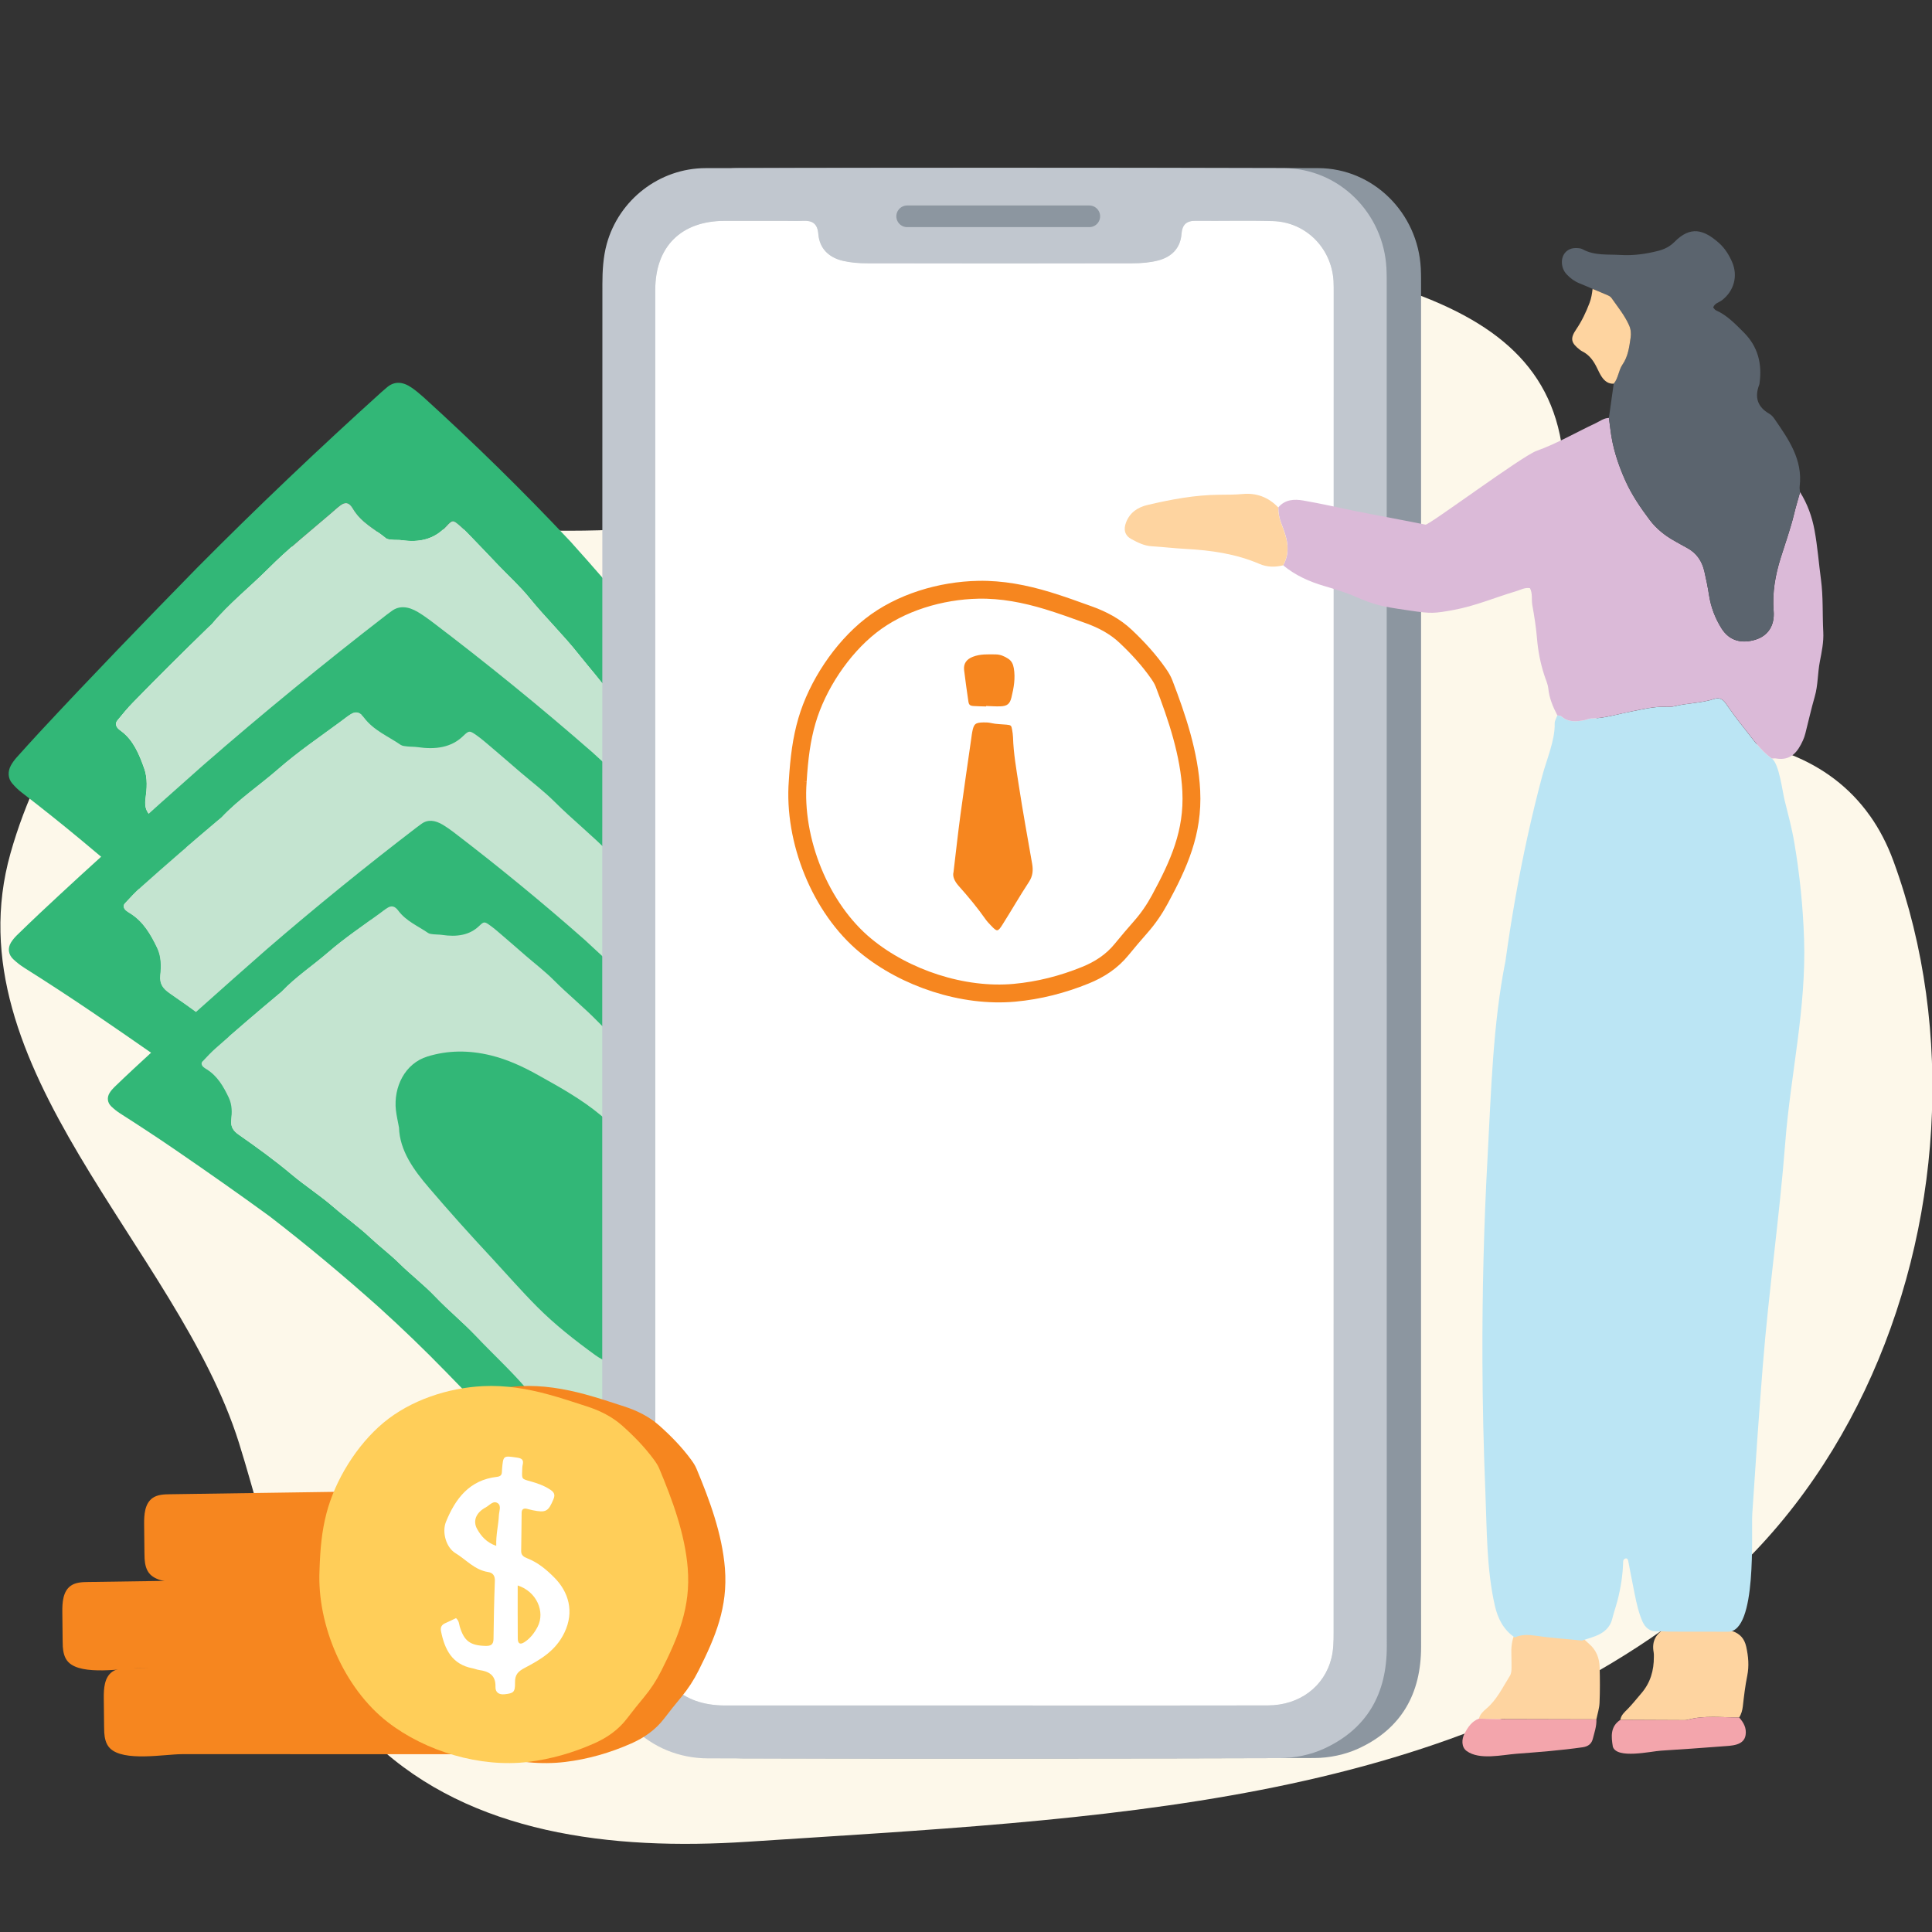
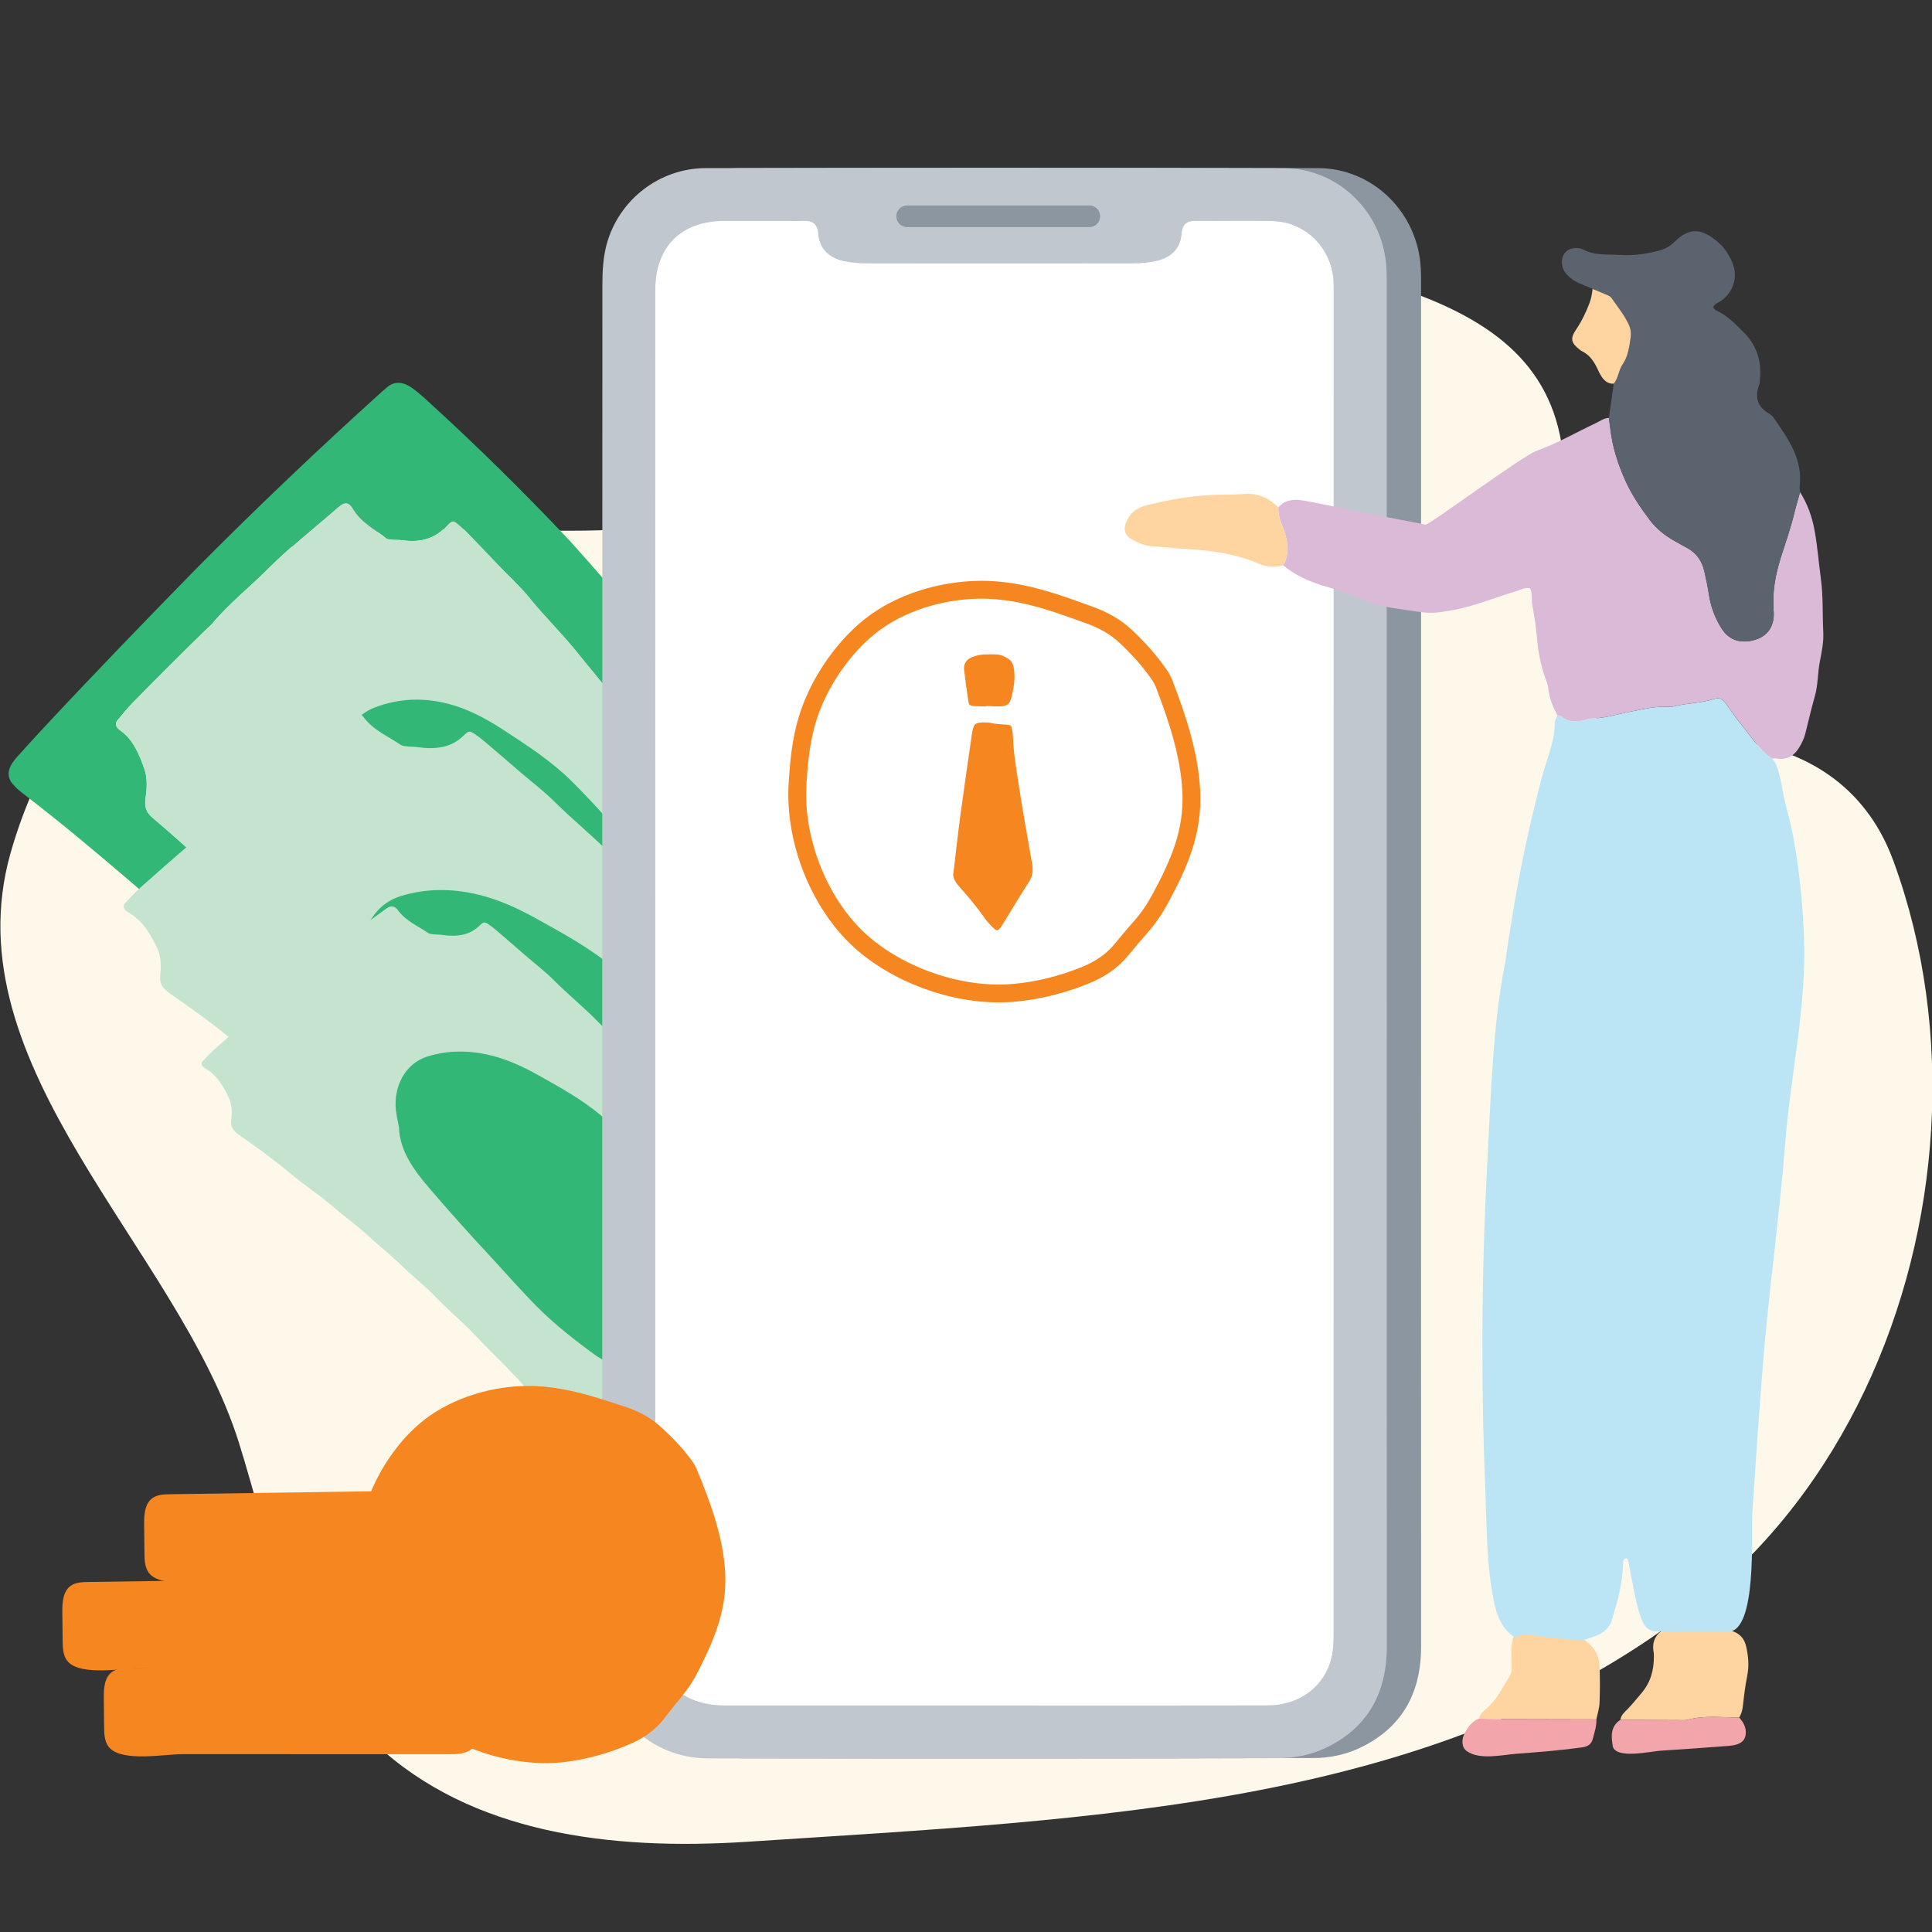
<svg xmlns="http://www.w3.org/2000/svg" id="Layer_1" data-name="Layer 1" viewBox="0 0 500 500">
  <rect x="0" y="0" width="500" height="500" fill="#333333" stroke="none" />
  <defs>
    <style>
      .cls-1 {
        fill: #f3a5ac;
      }

      .cls-2 {
        fill: #f6861f;
      }

      .cls-3, .cls-4 {
        fill: #fff;
      }

      .cls-5 {
        fill: #ffce59;
      }

      .cls-6 {
        fill: #fdf8ea;
      }

      .cls-7 {
        fill: #fed4a0;
      }

      .cls-8 {
        fill: #8c96a0;
      }

      .cls-9 {
        fill: #c1c7cf;
      }

      .cls-10 {
        fill: #bbe5f4;
      }

      .cls-11 {
        fill: #c4e4d0;
      }

      .cls-12 {
        fill: #dbbad8;
      }

      .cls-13 {
        fill: #5b646e;
      }

      .cls-14 {
        fill: #32b777;
      }

      .cls-15 {
        stroke: #8c96a0;
        stroke-linecap: round;
        stroke-linejoin: round;
        stroke-width: 5.6px;
      }

      .cls-15, .cls-16 {
        fill: none;
      }

      .cls-16 {
        stroke: #f6861f;
        stroke-miterlimit: 10;
        stroke-width: 4.62px;
      }

      .cls-4 {
        opacity: .25;
      }
    </style>
  </defs>
  <path class="cls-6" d="m483.94,211.13c-10.55-14.9-28.09-20.51-47.78-20.35-11.55.09-22.93-1.8-30.35-11.57-15.2-20-.31-43.45-1.04-58.1-1.22-24.36-16.08-37.23-40.56-45.85-23.48-8.27-40.91-4.29-63.78,1.63-38.44,9.94-66.95,33.84-101.71,50.82-19.5,9.52-38.09,9.83-59.27,9.6-31.48-.34-61.63-2.89-88.81,15.69-23.26,15.9-40.31,40.84-47.93,67.85-15.61,55.35,43.33,102.12,59.12,152.52,8.55,27.31,13.45,57.33,35.27,77.85,24.78,23.31,60.91,27.75,96.42,25.42,91.82-6.03,179.82-9.01,246.32-62,36.83-29.35,57.19-75.96,59.94-122.38,1.39-23.46-1.65-47.29-9.75-69.39-1.62-4.43-3.67-8.33-6.08-11.74Z" />
  <g>
    <path class="cls-14" d="m160.23,399.96c-.76-1.49-1.53-2.98-2.22-4.51-2.65-5.89-5.3-11.76-8.17-17.48-6.47-12.87-13.45-25.38-20.87-37.51-4.71-7.78-9.65-15.43-14.77-22.82-5.74-8.39-11.79-16.57-18.03-24.44-6-7.68-12.24-15.17-18.66-22.34-9.87-10.87-19.94-21.23-30.44-31.12-8.51-7.56-17.1-14.87-25.76-22.09-5.18-4.31-10.43-8.5-15.73-12.58-.88-.67-1.7-1.48-2.44-2.35-1.09-1.28-1.19-3.08-.29-4.68.41-.73.91-1.4,1.45-2.01,1.89-2.13,3.82-4.22,5.75-6.33,13.42-14.45,27.18-28.67,41.15-42.95,15.38-15.49,31.2-30.54,47.56-45.31.43-.38.87-.74,1.3-1.12,1.97-1.74,4.18-1.59,6.51.03,1.05.73,2.05,1.57,3.02,2.43,13.07,11.87,25.72,24.26,38.03,37.35,12.52,13.9,24.5,28.33,36.05,43.47,11.77,16.13,22.87,32.78,33.52,50.03,10.67,17.97,20.69,36.3,30.05,55.3,8.41,18.02,16.04,36.31,22.78,55.3,1.1,3.23,2.18,6.49,3.03,9.81.97,3.78.06,6.69-2.51,8.38-1.52,1-3.13,1.86-4.79,2.46-9.47,3.44-18.89,6.88-28.28,10.25-10.86,3.86-21.66,7.72-32.37,11.67-10.97,4.23-21.84,8.54-32.64,12.89-2.05.83-4.13,1.59-6.2,2.33-1.11.4-2.24.59-3.49.13-1.07-.23-1.93-1.03-2.52-2.19Zm4.75-30.28c2.27-1.23,4.71-1.34,7.15-1.38,2.05-.03,3.62,1.5,5.27,2.6,1.57,1.04,2.9,2.59,3.77,4.56.3.68.65,1.34,1.02,1.97.79,1.31,1.36,1.59,2.66,1.02,5.8-2.54,11.62-5.11,17.46-7.66,1.34-.59,2.64-1.29,3.99-1.87,8.95-3.86,17.97-7.66,27.04-11.43.62-.26,1.22-.6,1.78-1,.62-.43,1.02-1.16.66-2.07-1.06-2.74-1.19-5.63-1.48-8.49-.74-7.29,1.2-12.81,5.94-16.61.55-.44,1.13-.84,1.67-1.3,1.2-1.04,1.28-1.46.47-3.42-4-9.68-8.27-19.22-12.67-28.64-3.16-6.81-6.24-13.66-9.59-20.35-3.12-6.23-6.41-12.33-9.77-18.37-2.38-4.27-4.83-8.49-7.33-12.67-3.01-5.04-5.85-10.2-9.11-15.04-3.99-5.92-7.8-12.01-11.85-17.88-3.58-5.18-7.27-10.25-11-15.26-3.44-4.61-6.94-9.16-10.49-13.65-2.23-2.82-4.47-5.63-6.73-8.41-1.34-1.64-2.7-3.25-4.02-4.91-4.05-5.12-8.66-9.57-12.77-14.63-2.45-3.02-5.3-5.61-7.97-8.38-2.33-2.43-4.63-4.89-6.98-7.3-1.01-1.03-2-2.09-3.07-3.02-1.82-1.56-1.94-1.63-3.54.13-3.16,3.45-7.08,4.22-11.5,3.59-.84-.12-1.68-.03-2.52-.12-.55-.06-1.21-.07-1.63-.42-2.93-2.4-6.38-3.97-8.53-7.62-.97-1.65-1.96-1.8-3.24-.85-.9.67-1.72,1.44-2.58,2.18-5.4,4.65-10.96,9.07-15.99,14.12-4.84,4.86-10.17,9.03-14.6,14.33-.27.32-.6.57-.9.86-6.62,6.43-13.17,12.93-19.6,19.53-1.43,1.46-2.75,3.07-4.06,4.68-.49.61-.39,1.37.12,1.95.26.3.59.53.91.77,3.1,2.3,4.65,5.96,5.97,9.73.87,2.49.67,5.2.31,7.77-.34,2.42.41,3.73,1.96,5.04,5.04,4.26,10.02,8.64,14.69,13.45,3.78,3.9,7.99,7.14,11.7,11.1,3.36,3.59,7.05,6.74,10.27,10.48,2.63,3.05,5.55,5.72,8.11,8.84,3.25,3.97,6.95,7.41,10.07,11.5,3.56,4.67,7.65,8.7,11.17,13.39,4.6,6.13,9.66,11.79,14.02,18.17,3.13,4.58,6.73,8.72,9.53,13.55,3.25,5.6,7.33,10.42,10.32,16.26,2.32,4.53,5.41,8.54,7.65,13.14,2.76,5.66,6.37,10.64,8.98,16.42,1.77,3.91,4.16,7.45,6.23,11.19.27.49.61.97,1.44,1.01.26-.12.73-.33,1.18-.57Z" />
    <path class="cls-11" d="m30.36,186.49c1.31-1.61,2.63-3.21,4.06-4.68,6.42-6.59,12.97-13.09,19.6-19.53.3-.29.63-.54.9-.86,4.43-5.3,9.76-9.47,14.6-14.33,5.03-5.05,10.58-9.47,15.99-14.12.85-.73,1.68-1.51,2.58-2.18,1.28-.95,2.27-.8,3.24.85,2.15,3.65,5.6,5.22,8.53,7.62.42.35,1.08.36,1.63.42.84.09,1.68,0,2.52.12,4.43.62,8.35-.15,11.5-3.59,1.61-1.75,1.72-1.69,3.54-.13,1.07.92,2.06,1.99,3.07,3.02,2.35,2.4,4.65,4.87,6.98,7.3,2.67,2.78,5.52,5.37,7.97,8.38,4.11,5.06,8.73,9.51,12.77,14.63,1.31,1.66,2.68,3.27,4.02,4.91,2.26,2.78,4.5,5.59,6.73,8.41,3.55,4.49,7.05,9.04,10.49,13.65,3.74,5.01,7.43,10.08,11,15.26,4.05,5.86,7.86,11.96,11.85,17.88,3.26,4.83,6.1,10,9.11,15.04,2.49,4.18,4.95,8.39,7.33,12.66,3.36,6.04,6.66,12.15,9.77,18.37,3.35,6.68,6.43,13.54,9.59,20.35,4.4,9.42,8.67,18.97,12.67,28.64.81,1.95.73,2.38-.47,3.42-.54.47-1.12.86-1.67,1.3-4.74,3.8-6.69,9.32-5.94,16.61.29,2.87.42,5.75,1.48,8.5.35.92-.05,1.65-.66,2.07-.57.39-1.16.74-1.78,1-9.07,3.77-18.09,7.58-27.04,11.43-1.34.58-2.65,1.28-3.99,1.87-5.84,2.56-11.66,5.13-17.46,7.66-1.3.57-1.88.28-2.66-1.02-.38-.63-.72-1.29-1.02-1.97-.87-1.98-2.2-3.52-3.77-4.56-1.66-1.1-3.23-2.63-5.27-2.6-2.44.04-4.88.15-7.15,1.38-.46.25-.93.45-1.18.57-.83-.04-1.17-.51-1.44-1-2.08-3.74-4.46-7.28-6.23-11.19-2.61-5.78-6.22-10.75-8.98-16.42-2.24-4.6-5.33-8.61-7.65-13.14-2.99-5.84-7.07-10.66-10.32-16.26-2.8-4.84-6.4-8.98-9.53-13.55-4.36-6.38-9.42-12.04-14.02-18.17-3.52-4.69-7.61-8.72-11.17-13.39-3.12-4.09-6.82-7.53-10.07-11.5-2.55-3.12-5.47-5.78-8.11-8.84-3.22-3.74-6.91-6.89-10.27-10.48-3.7-3.96-7.92-7.2-11.7-11.1-4.66-4.81-9.65-9.2-14.69-13.45-1.55-1.31-2.3-2.62-1.96-5.04.36-2.57.56-5.29-.31-7.77-1.32-3.76-2.87-7.43-5.97-9.73-.31-.23-.64-.47-.91-.77-.51-.58-.62-1.34-.12-1.95Z" />
    <path class="cls-14" d="m86.48,202.27c-.28-8.2,3.65-16.59,10.59-19.21,6.19-2.34,12.55-2.61,19.16-.86,4.88,1.3,9.44,3.69,13.88,6.59,6.36,4.15,12.85,8.3,18.42,13.97,6.06,6.16,12.19,12.46,16.47,20.68,1.17,2.24,2.73,4.21,4.06,6.36,2.47,4.01,4.52,8.28,5.9,12.93.89,3,1.85,5.99,2.88,8.93,2.06,5.91,3.65,11.95,5.05,18.04.64,2.8.67,5.54.11,8.11-.74,3.43-1.48,6.87-2.69,10.12-1.09,2.94-2.82,4.94-5.1,6.18-3.08,1.67-6.35,2.38-9.89,2.05-5.84-.54-11.38-2.19-16.75-4.78-2.45-1.18-4.98-2.16-7.15-4.06-5.91-5.19-11.58-10.56-16.63-16.85-4.42-5.5-8.46-11.32-12.67-17-5.95-7.95-11.77-16.04-17.37-24.3-4.15-6.11-7.96-12.76-7.7-20.88-.21-2.26-.5-4.14-.57-6.01Z" />
-     <path class="cls-14" d="m164.28,340.24c-.17,3,.41,5.77,2.09,8.04,1.46,1.96,3.38,3.34,5.41,4.34,2.59,1.27,6.63-.39,8.64-3.37,1.86-2.76,1.84-6.07.09-9.54-2.11-4.18-5.52-5.78-9.18-6.4-3.18-.54-6.82,3.16-7.05,6.93Z" />
    <path class="cls-14" d="m201.97,321.56c-1.39,5.13,3.24,12.36,6.93,12.93,3.62.55,8.22-2.87,8.66-7.15.11-1.11-.12-2.32-.29-3.48-.57-3.84-2.36-6.98-4.77-9.42-2.73-2.76-5.39-2.7-7.56.19-1.49,1.98-2.97,4.04-2.98,6.93Z" />
  </g>
  <g>
-     <path class="cls-14" d="m185.13,429.44c-.91-1.36-1.82-2.71-2.66-4.11-3.2-5.37-6.41-10.73-9.83-15.94-7.71-11.74-15.95-23.13-24.61-34.18-5.52-7.09-11.27-14.07-17.2-20.82-6.67-7.66-13.65-15.14-20.82-22.34-6.91-7.04-14.09-13.9-21.43-20.49-11.31-10-22.84-19.56-34.84-28.73-9.72-7.02-19.53-13.83-29.44-20.58-5.94-4.03-11.96-7.97-18.04-11.8-1.01-.64-1.96-1.39-2.83-2.21-1.28-1.19-1.49-2.85-.59-4.32.41-.66.93-1.28,1.48-1.83,1.96-1.93,3.97-3.82,5.96-5.72,13.84-12.97,27.95-25.62,42.15-38.2,15.5-13.51,31.36-26.49,47.63-39.07.42-.32.87-.63,1.29-.95,1.95-1.47,4.28-1.26,6.82.26,1.14.68,2.24,1.46,3.32,2.26,14.4,10.92,28.35,22.25,41.95,34.15,13.84,12.58,27.11,25.59,39.97,39.18,13.13,14.43,25.59,29.29,37.62,44.65,12.09,15.97,23.54,32.24,34.37,49.08,9.8,15.97,18.84,32.18,27.07,49.02,1.35,2.87,2.69,5.76,3.8,8.71,1.27,3.36.61,5.98-1.8,7.53-1.43.92-2.96,1.71-4.56,2.28-9.16,3.26-18.31,6.53-27.48,9.74-10.66,3.71-21.32,7.44-31.94,11.27-10.92,4.11-21.8,8.33-32.66,12.59-2.07.81-4.17,1.57-6.27,2.31-1.12.4-2.29.6-3.63.21-1.13-.18-2.09-.9-2.8-1.96Zm2.71-27.98c2.27-1.17,4.79-1.31,7.32-1.4,2.12-.07,3.86,1.3,5.65,2.28,1.7.92,3.19,2.31,4.24,4.1.36.62.77,1.21,1.2,1.78.91,1.18,1.52,1.43,2.83.88,5.79-2.44,11.56-4.9,17.35-7.34,1.32-.56,2.6-1.23,3.93-1.78,8.82-3.66,17.67-7.26,26.54-10.82.6-.24,1.18-.56,1.72-.93.59-.4.93-1.06.5-1.88-1.28-2.45-1.64-5.05-2.16-7.62-1.32-6.54.2-11.52,4.66-14.98.52-.4,1.07-.76,1.57-1.18,1.12-.94,1.16-1.32.2-3.06-4.77-8.61-9.8-17.11-14.95-25.5-3.7-6.06-7.34-12.17-11.22-18.12-3.62-5.55-7.4-10.99-11.26-16.37-2.73-3.81-5.53-7.57-8.37-11.3-3.43-4.5-6.69-9.11-10.36-13.43-4.5-5.3-8.82-10.75-13.37-16-4.03-4.64-8.16-9.19-12.35-13.7-3.85-4.15-7.77-8.24-11.73-12.29-2.49-2.54-4.99-5.08-7.51-7.59-1.49-1.48-3.01-2.94-4.48-4.44-4.53-4.63-9.61-8.68-14.21-13.27-2.75-2.74-5.88-5.1-8.84-7.64-2.59-2.21-5.15-4.46-7.75-6.66-1.12-.94-2.22-1.91-3.4-2.76-2-1.44-2.13-1.5-3.69.02-3.07,2.98-7.12,3.56-11.8,2.88-.89-.13-1.77-.08-2.65-.18-.58-.07-1.28-.1-1.74-.42-3.24-2.22-6.98-3.72-9.48-7.04-1.13-1.5-2.18-1.67-3.47-.85-.9.57-1.73,1.24-2.58,1.87-5.43,4.01-11.04,7.82-16.08,12.22-4.86,4.25-10.3,7.88-14.73,12.57-.27.28-.61.51-.91.76-6.74,5.68-13.42,11.45-19.98,17.32-1.46,1.31-2.8,2.75-4.13,4.19-.5.55-.34,1.25.25,1.79.31.28.68.5,1.03.72,3.51,2.15,5.42,5.53,7.09,8.99,1.1,2.29,1.05,4.77.81,7.12-.22,2.21.67,3.42,2.44,4.64,5.73,3.96,11.4,8.04,16.75,12.49,4.32,3.61,9.07,6.61,13.31,10.27,3.84,3.31,8.01,6.22,11.7,9.66,3.02,2.81,6.32,5.26,9.25,8.12,3.73,3.65,7.91,6.8,11.5,10.55,4.1,4.28,8.72,7.96,12.77,12.25,5.29,5.6,11.03,10.76,16.07,16.58,3.62,4.17,7.69,7.94,10.98,12.34,3.81,5.1,8.44,9.48,11.98,14.79,2.75,4.12,6.27,7.75,8.95,11.94,3.29,5.15,7.42,9.66,10.57,14.91,2.13,3.56,4.88,6.76,7.31,10.16.32.44.7.88,1.57.89.26-.12.73-.31,1.19-.55Z" />
    <path class="cls-11" d="m32.32,233.8c1.32-1.44,2.66-2.88,4.13-4.19,6.57-5.88,13.25-11.64,19.98-17.32.3-.26.64-.48.91-.76,4.42-4.69,9.87-8.32,14.73-12.57,5.03-4.4,10.65-8.21,16.08-12.22.85-.63,1.68-1.3,2.58-1.87,1.29-.81,2.34-.64,3.47.85,2.5,3.32,6.24,4.81,9.48,7.04.47.32,1.16.35,1.74.42.89.1,1.77.05,2.65.18,4.68.68,8.74.1,11.8-2.88,1.56-1.51,1.68-1.45,3.69-.02,1.18.85,2.28,1.82,3.4,2.76,2.61,2.2,5.17,4.45,7.75,6.66,2.96,2.53,6.09,4.9,8.84,7.64,4.6,4.59,9.68,8.64,14.21,13.27,1.47,1.5,2.99,2.96,4.48,4.44,2.52,2.51,5.02,5.05,7.51,7.59,3.96,4.05,7.88,8.14,11.73,12.29,4.18,4.5,8.32,9.05,12.35,13.7,4.56,5.25,8.88,10.71,13.37,16,3.67,4.32,6.94,8.93,10.36,13.43,2.84,3.73,5.64,7.49,8.37,11.3,3.86,5.39,7.64,10.83,11.26,16.37,3.88,5.95,7.52,12.05,11.22,18.12,5.16,8.39,10.19,16.88,14.95,25.5.96,1.74.92,2.12-.2,3.06-.5.42-1.06.78-1.57,1.18-4.46,3.46-5.98,8.44-4.66,14.98.52,2.58.88,5.17,2.16,7.62.43.82.08,1.48-.5,1.88-.54.36-1.11.68-1.72.93-8.86,3.56-17.72,7.15-26.54,10.82-1.33.55-2.6,1.22-3.93,1.78-5.78,2.44-11.56,4.9-17.35,7.34-1.3.55-1.91.3-2.83-.88-.44-.57-.84-1.16-1.2-1.78-1.05-1.79-2.53-3.18-4.24-4.1-1.79-.97-3.54-2.35-5.65-2.28-2.53.08-5.05.23-7.32,1.4-.46.23-.93.43-1.19.55-.87-.02-1.25-.45-1.57-.89-2.44-3.4-5.18-6.6-7.31-10.16-3.15-5.26-7.28-9.76-10.57-14.91-2.67-4.19-6.19-7.82-8.95-11.94-3.55-5.31-8.18-9.69-11.98-14.79-3.29-4.41-7.36-8.17-10.98-12.34-5.05-5.82-10.79-10.98-16.07-16.58-4.05-4.29-8.66-7.97-12.77-12.25-3.59-3.75-7.77-6.9-11.5-10.55-2.93-2.86-6.23-5.31-9.25-8.12-3.7-3.44-7.86-6.35-11.7-9.66-4.24-3.66-8.99-6.66-13.31-10.27-5.34-4.46-11.02-8.53-16.75-12.49-1.76-1.22-2.66-2.43-2.44-4.64.24-2.35.29-4.83-.81-7.12-1.67-3.46-3.57-6.84-7.09-8.99-.36-.22-.73-.44-1.03-.72-.59-.54-.75-1.24-.25-1.79Z" />
    <path class="cls-14" d="m93.69,249.09c-.84-7.42,2.79-14.93,9.96-17.16,6.37-1.98,13.05-2.11,20.1-.41,5.2,1.25,10.11,3.48,14.94,6.15,6.9,3.82,13.92,7.63,20.08,12.77,6.69,5.58,13.45,11.29,18.45,18.67,1.36,2.01,3.11,3.79,4.62,5.72,2.83,3.61,5.24,7.43,6.99,11.6,1.13,2.69,2.34,5.37,3.6,8.01,2.54,5.3,4.61,10.72,6.5,16.18.87,2.51,1.1,4.97.72,7.28-.51,3.08-1.01,6.18-2,9.11-.9,2.65-2.53,4.46-4.78,5.59-3.05,1.52-6.37,2.18-10.05,1.9-6.08-.47-11.95-1.94-17.72-4.27-2.64-1.06-5.34-1.95-7.74-3.67-6.55-4.7-12.86-9.58-18.6-15.3-5.02-5.01-9.68-10.31-14.51-15.48-6.82-7.25-13.53-14.64-20.01-22.19-4.81-5.59-9.3-11.67-9.56-19.02-.37-2.05-.81-3.75-1-5.45Z" />
    <path class="cls-14" d="m184.95,374.55c.05,2.74.85,5.26,2.76,7.31,1.65,1.77,3.75,3,5.93,3.88,2.78,1.12,6.82-.46,8.67-3.21,1.71-2.54,1.44-5.55-.62-8.69-2.49-3.78-6.12-5.18-9.95-5.71-3.33-.45-6.83,2.96-6.79,6.4Z" />
    <path class="cls-14" d="m222.32,357.18c-1.03,4.64,4.24,11.12,8.05,11.59,3.72.46,8.13-2.68,8.24-6.54.03-1-.3-2.09-.56-3.12-.87-3.45-2.93-6.25-5.56-8.43-2.98-2.46-5.68-2.38-7.66.23-1.37,1.8-2.72,3.66-2.5,6.27Z" />
  </g>
  <g>
-     <path class="cls-14" d="m176.42,434.83c-.73-1.11-1.48-2.22-2.15-3.36-2.59-4.39-5.19-8.78-7.96-13.04-6.25-9.6-12.93-18.93-19.96-27.97-4.48-5.81-9.14-11.52-13.96-17.05-5.41-6.28-11.08-12.4-16.91-18.3-5.61-5.77-11.44-11.39-17.41-16.79-9.19-8.2-18.56-16.04-28.32-23.56-7.9-5.76-15.89-11.35-23.95-16.89-4.83-3.31-9.73-6.54-14.67-9.69-.82-.52-1.59-1.14-2.3-1.81-1.04-.98-1.2-2.33-.46-3.53.33-.54.76-1.04,1.22-1.49,1.61-1.57,3.25-3.1,4.89-4.64,11.34-10.53,22.9-20.8,34.52-31.01,12.7-10.97,25.68-21.5,39-31.7.35-.26.71-.51,1.06-.77,1.6-1.2,3.49-1.01,5.56.23.93.56,1.83,1.2,2.7,1.85,11.71,8.96,23.05,18.25,34.1,28.01,11.24,10.32,22.03,20.98,32.47,32.11,10.66,11.82,20.77,23.98,30.53,36.56,9.8,13.07,19.09,26.38,27.86,40.16,7.94,13.06,15.26,26.32,21.91,40.09,1.09,2.34,2.17,4.71,3.07,7.12,1.02,2.75.47,4.88-1.5,6.14-1.17.75-2.42,1.39-3.72,1.85-7.48,2.62-14.96,5.26-22.45,7.85-8.71,2.99-17.42,5.99-26.1,9.08-8.93,3.32-17.81,6.72-26.69,10.15-1.69.66-3.41,1.26-5.12,1.86-.92.32-1.87.48-2.96.16-.92-.15-1.7-.74-2.27-1.61Zm2.31-22.82c1.86-.95,3.91-1.06,5.98-1.11,1.73-.05,3.14,1.08,4.6,1.88,1.39.76,2.59,1.89,3.44,3.36.29.5.62.99.98,1.46.74.97,1.24,1.17,2.3.73,4.73-1.97,9.45-3.95,14.18-5.93,1.08-.45,2.13-.99,3.21-1.44,7.21-2.96,14.44-5.86,21.69-8.73.49-.2.96-.46,1.4-.75.48-.32.76-.86.42-1.53-1.04-2.01-1.32-4.12-1.74-6.23-1.06-5.34.21-9.4,3.85-12.2.42-.33.88-.62,1.29-.96.92-.76.95-1.07.17-2.5-3.86-7.04-7.93-14-12.11-20.85-3-4.96-5.94-9.95-9.09-14.82-2.93-4.54-6-8.99-9.13-13.4-2.21-3.12-4.48-6.19-6.79-9.25-2.78-3.68-5.43-7.45-8.41-10.99-3.65-4.34-7.16-8.8-10.85-13.1-3.27-3.8-6.63-7.53-10.02-11.22-3.13-3.4-6.31-6.75-9.53-10.07-2.02-2.08-4.05-4.16-6.1-6.22-1.21-1.22-2.45-2.41-3.64-3.64-3.68-3.79-7.81-7.11-11.55-10.87-2.23-2.24-4.78-4.19-7.19-6.26-2.1-1.81-4.18-3.66-6.3-5.46-.91-.77-1.8-1.57-2.76-2.26-1.63-1.18-1.73-1.23-3.01,0-2.51,2.42-5.82,2.88-9.64,2.31-.72-.11-1.44-.07-2.16-.15-.47-.06-1.04-.08-1.42-.35-2.64-1.83-5.68-3.06-7.71-5.77-.92-1.23-1.78-1.37-2.83-.71-.74.46-1.41,1.01-2.11,1.52-4.44,3.25-9.04,6.34-13.16,9.91-3.98,3.45-8.43,6.39-12.06,10.2-.22.23-.5.41-.74.62-5.52,4.61-10.99,9.29-16.36,14.06-1.2,1.06-2.3,2.23-3.38,3.4-.41.44-.28,1.02.2,1.46.25.23.55.41.84.59,2.86,1.77,4.4,4.53,5.75,7.36.89,1.87.84,3.89.64,5.81-.19,1.8.54,2.79,1.97,3.79,4.66,3.25,9.27,6.6,13.62,10.25,3.52,2.96,7.38,5.43,10.83,8.42,3.12,2.72,6.51,5.1,9.51,7.92,2.45,2.3,5.14,4.31,7.52,6.66,3.03,2.99,6.43,5.58,9.35,8.65,3.33,3.5,7.08,6.52,10.37,10.04,4.29,4.59,8.96,8.82,13.05,13.58,2.94,3.41,6.25,6.5,8.92,10.11,3.09,4.17,6.85,7.76,9.72,12.11,2.23,3.37,5.09,6.35,7.26,9.77,2.67,4.21,6.02,7.91,8.57,12.2,1.73,2.91,3.95,5.53,5.93,8.31.26.36.57.72,1.28.74.21-.1.6-.25.97-.44Z" />
    <path class="cls-11" d="m52.44,274.68c1.09-1.17,2.18-2.34,3.38-3.4,5.38-4.77,10.85-9.45,16.36-14.06.25-.21.52-.39.74-.62,3.63-3.81,8.08-6.75,12.06-10.2,4.12-3.57,8.72-6.66,13.16-9.91.7-.51,1.37-1.06,2.11-1.52,1.05-.66,1.91-.52,2.83.71,2.03,2.72,5.07,3.95,7.71,5.77.38.26.95.29,1.42.35.72.08,1.44.04,2.16.15,3.82.57,7.13.11,9.64-2.31,1.28-1.23,1.38-1.18,3.01,0,.96.7,1.86,1.49,2.76,2.26,2.12,1.8,4.2,3.65,6.3,5.46,2.41,2.08,4.95,4.02,7.19,6.26,3.74,3.76,7.87,7.08,11.55,10.87,1.19,1.23,2.43,2.42,3.64,3.64,2.05,2.06,4.08,4.14,6.1,6.22,3.22,3.32,6.4,6.67,9.53,10.07,3.4,3.69,6.76,7.42,10.02,11.22,3.7,4.3,7.2,8.76,10.85,13.1,2.98,3.54,5.63,7.31,8.41,10.99,2.3,3.05,4.57,6.13,6.79,9.25,3.13,4.41,6.2,8.86,9.13,13.4,3.15,4.87,6.09,9.86,9.09,14.82,4.18,6.86,8.25,13.81,12.11,20.85.78,1.42.74,1.74-.17,2.5-.41.34-.86.63-1.29.96-3.65,2.81-4.91,6.86-3.85,12.2.42,2.1.7,4.22,1.74,6.23.35.67.06,1.21-.42,1.53-.44.29-.91.55-1.4.75-7.24,2.87-14.48,5.77-21.69,8.73-1.09.44-2.13.98-3.21,1.44-4.73,1.97-9.45,3.96-14.18,5.93-1.06.44-1.56.24-2.3-.73-.35-.46-.68-.95-.98-1.46-.85-1.47-2.06-2.6-3.44-3.36-1.46-.8-2.88-1.93-4.6-1.88-2.06.06-4.12.17-5.98,1.11-.37.19-.76.35-.97.44-.71-.02-1.02-.37-1.28-.74-1.98-2.78-4.2-5.4-5.93-8.31-2.55-4.3-5.9-7.99-8.57-12.2-2.17-3.42-5.03-6.4-7.26-9.77-2.87-4.35-6.64-7.93-9.72-12.11-2.67-3.61-5.98-6.69-8.92-10.11-4.1-4.76-8.76-8.99-13.05-13.58-3.29-3.51-7.04-6.54-10.37-10.04-2.92-3.07-6.31-5.66-9.35-8.65-2.38-2.35-5.07-4.36-7.52-6.66-3-2.82-6.39-5.21-9.51-7.92-3.45-3-7.31-5.47-10.83-8.42-4.34-3.66-8.96-7-13.62-10.25-1.43-1-2.16-1.99-1.97-3.79.2-1.91.25-3.94-.64-5.81-1.35-2.83-2.89-5.59-5.75-7.36-.29-.18-.59-.36-.84-.59-.48-.44-.61-1.01-.2-1.46Z" />
    <path class="cls-14" d="m102.46,287.37c-.66-6.06,2.33-12.17,8.19-13.96,5.21-1.6,10.65-1.68,16.4-.27,4.24,1.04,8.24,2.87,12.17,5.07,5.62,3.14,11.33,6.28,16.34,10.49,5.44,4.58,10.94,9.25,14.99,15.29,1.1,1.65,2.53,3.1,3.75,4.68,2.29,2.95,4.25,6.08,5.66,9.49.91,2.2,1.89,4.39,2.91,6.54,2.05,4.33,3.73,8.76,5.25,13.22.7,2.05.88,4.06.56,5.94-.43,2.51-.85,5.03-1.67,7.42-.74,2.16-2.08,3.63-3.92,4.54-2.49,1.23-5.2,1.76-8.2,1.51-4.96-.4-9.74-1.63-14.44-3.55-2.15-.88-4.35-1.61-6.31-3.02-5.32-3.86-10.45-7.86-15.12-12.55-4.08-4.1-7.86-8.44-11.78-12.68-5.54-5.94-10.98-11.99-16.25-18.17-3.91-4.57-7.54-9.55-7.73-15.55-.3-1.68-.64-3.07-.79-4.45Z" />
    <path class="cls-14" d="m176.46,390.05c.03,2.23.67,4.3,2.23,5.98,1.34,1.45,3.05,2.46,4.82,3.18,2.26.92,5.57-.35,7.08-2.58,1.4-2.07,1.2-4.53-.48-7.09-2.02-3.09-4.98-4.25-8.09-4.69-2.72-.38-5.58,2.39-5.56,5.2Z" />
    <path class="cls-14" d="m207.01,376.01c-.85,3.78,3.42,9.09,6.52,9.48,3.04.39,6.64-2.16,6.74-5.3.03-.81-.24-1.7-.45-2.55-.7-2.82-2.37-5.11-4.5-6.89-2.42-2.02-4.62-1.96-6.25.16-1.12,1.46-2.23,2.98-2.06,5.1Z" />
  </g>
  <g>
    <path class="cls-8" d="m367.77,249.43c0-58.26,0-116.52,0-174.79,0-1.74.02-3.49-.07-5.23-.74-14.28-12.28-25.86-26.56-25.9-49.88-.15-99.75-.12-149.63-.02-11.95.02-22.47,8.18-25.62,19.68-.9,3.3-1.11,6.88-1.11,10.33-.05,117.18-.04,234.36-.04,351.53,0,.98-.01,1.96.01,2.94.39,15.31,12.12,27.06,27.42,27.08,49.33.08,98.66.08,148-.07,3.81-.01,7.91-.86,11.36-2.44,11.12-5.1,16.26-14.19,16.25-26.38-.03-58.92-.01-117.83-.01-176.75Z" />
    <path class="cls-9" d="m358.89,249.43c0,58.92-.02,117.83.01,176.75,0,12.19-5.13,21.27-16.25,26.38-3.45,1.58-7.55,2.43-11.36,2.44-49.33.16-98.66.15-148,.07-15.3-.02-27.03-11.78-27.42-27.08-.03-.98-.01-1.96-.01-2.94,0-117.18-.01-234.36.04-351.53,0-3.45.21-7.03,1.11-10.33,3.15-11.5,13.66-19.66,25.62-19.68,49.88-.1,99.75-.13,149.63.02,14.28.04,25.82,11.62,26.55,25.9.09,1.74.07,3.48.07,5.23,0,58.26,0,116.52,0,174.79Zm-189.3-.24c0,58.05,0,116.09,0,174.14,0,11.43,6.64,18.04,18.07,18.05,26.14.01,52.27,0,78.41,0,20.69,0,41.38.03,62.07-.02,8.14-.02,14.62-4.84,16.45-12.3.51-2.08.55-4.32.55-6.48.02-115.55.02-231.09.02-346.64,0-1.09.01-2.18-.05-3.27-.53-8.5-7.19-15.2-15.68-15.45-6.64-.2-13.29,0-19.93-.08-2.43-.03-3.54.95-3.73,3.42-.28,3.71-2.61,5.96-6.05,6.85-2.08.54-4.3.72-6.46.73-22.98.05-45.96.05-68.94,0-2.05,0-4.16-.17-6.15-.63-3.61-.84-6.08-3.13-6.39-6.94-.22-2.78-1.59-3.54-4.04-3.42-1.52.07-3.05.01-4.57.01-5.23,0-10.45,0-15.68,0-11.22.03-17.91,6.66-17.91,17.88-.02,58.05,0,116.09,0,174.14Z" />
    <line class="cls-15" x1="234.77" y1="55.98" x2="281.91" y2="55.98" />
    <path class="cls-3" d="m169.59,249.19c0,58.05,0,116.09,0,174.14,0,11.43,6.64,18.04,18.07,18.05,26.14.01,52.27,0,78.41,0,20.69,0,41.38.03,62.07-.02,8.14-.02,14.62-4.84,16.45-12.3.51-2.08.55-4.32.55-6.48.02-115.55.02-231.09.02-346.64,0-1.09.01-2.18-.05-3.27-.53-8.5-7.19-15.2-15.68-15.45-6.64-.2-13.29,0-19.93-.08-2.43-.03-3.54.95-3.73,3.42-.28,3.71-2.61,5.96-6.05,6.85-2.08.54-4.3.72-6.46.73-22.98.05-45.96.05-68.94,0-2.05,0-4.16-.17-6.15-.63-3.61-.84-6.08-3.13-6.39-6.94-.22-2.78-1.59-3.54-4.04-3.42-1.52.07-3.05.01-4.57.01-5.23,0-10.45,0-15.68,0-11.22.03-17.91,6.66-17.91,17.88-.02,58.05,0,116.09,0,174.14Z" />
    <path class="cls-4" d="m169.59,249.19c0,58.05,0,116.09,0,174.14,0,11.43,6.64,18.04,18.07,18.05,26.14.01,52.27,0,78.41,0,20.69,0,41.38.03,62.07-.02,8.14-.02,14.62-4.84,16.45-12.3.51-2.08.55-4.32.55-6.48.02-115.55.02-231.09.02-346.64,0-1.09.01-2.18-.05-3.27-.53-8.5-7.19-15.2-15.68-15.45-6.64-.2-13.29,0-19.93-.08-2.43-.03-3.54.95-3.73,3.42-.28,3.71-2.61,5.96-6.05,6.85-2.08.54-4.3.72-6.46.73-22.98.05-45.96.05-68.94,0-2.05,0-4.16-.17-6.15-.63-3.61-.84-6.08-3.13-6.39-6.94-.22-2.78-1.59-3.54-4.04-3.42-1.52.07-3.05.01-4.57.01-5.23,0-10.45,0-15.68,0-11.22.03-17.91,6.66-17.91,17.88-.02,58.05,0,116.09,0,174.14Z" />
  </g>
  <g>
    <path class="cls-16" d="m206.45,202.22c.37-6.05.99-10.9,2.38-15.67,2.68-9.18,8.98-18.68,16.5-24.6,7.71-6.06,18.17-9.13,27.86-9.32,6.13-.12,12.08,1.05,17.9,2.81,3.62,1.1,7.17,2.4,10.73,3.68,3.51,1.26,6.79,3,9.5,5.56,3.13,2.95,6.05,6.13,8.52,9.68.55.79,1.07,1.64,1.41,2.53,3.33,8.66,6.58,18.24,7.05,27.83.52,10.74-3.19,18.89-8.13,28.04-1.38,2.56-3.02,4.95-4.95,7.14-1.68,1.91-3.34,3.85-4.95,5.83-2.51,3.09-5.72,5.18-9.36,6.65-5.9,2.4-12.03,3.97-18.37,4.55-13.28,1.21-28.26-3.75-38.49-12.18-11.78-9.7-18.78-27.32-17.6-42.53Z" />
    <path class="cls-2" d="m246.76,225.78c.64-5.34,1.16-10.13,1.8-14.9.9-6.66,1.88-13.3,2.83-19.95.07-.49.12-.99.22-1.48.41-2.12.77-2.44,2.93-2.49.66-.02,1.34.02,1.98.17,1.31.3,2.64.28,3.96.41,1.16.11,1.27.21,1.45,1.29.11.65.22,1.31.24,1.98.12,4.16.86,8.25,1.48,12.34,1.04,6.8,2.28,13.57,3.46,20.35.3,1.69.2,3.19-.81,4.73-2.37,3.6-4.51,7.35-6.82,11-1.26,2-1.42,1.97-3.05.26-.46-.48-.93-.96-1.31-1.5-2.15-3.06-4.53-5.94-7.02-8.72-1.11-1.24-1.59-2.47-1.35-3.49Z" />
    <path class="cls-2" d="m255.19,182.83c-1.08-.03-2.16-.04-3.23-.11-.92-.06-1.21-.31-1.34-1.16-.39-2.71-.79-5.41-1.11-8.13-.2-1.68.61-2.81,2.25-3.45,1.91-.75,3.9-.64,5.9-.62,1.23.01,2.25.46,3.24,1.1.9.58,1.29,1.39,1.47,2.45.45,2.61,0,5.13-.62,7.63-.4,1.63-1.09,2.19-2.81,2.26-1.24.05-2.49-.06-3.73-.09,0,.04,0,.07,0,.11Z" />
  </g>
  <g>
    <path class="cls-7" d="m431.12,421.39c5.29,0,10.58.02,15.88.03.44.24.86.54,1.33.7,1.96.68,3.12,1.93,3.59,4.04.56,2.53.78,4.98.26,7.55-.53,2.61-.84,5.26-1.14,7.91-.12,1.05-.4,1.99-.93,2.87-4.48,0-8.98-.62-13.41.6-.48.13-1.02.08-1.54.08-5.27-.02-10.54-.05-15.81-.07.17-1.24,1.08-1.99,1.88-2.8,1.25-1.27,2.34-2.68,3.5-4.02,2.41-2.77,3.3-5.95,3.29-9.49,0-.38.02-.77-.05-1.14-.55-2.9.59-4.93,3.16-6.25Z" />
    <path class="cls-7" d="m392.02,422.88c1.74-.79,3.47-.74,5.36-.45,3.98.6,8.02.85,12.03,1.25.61.59,1.2,1.21,1.85,1.76,1.9,1.61,2.67,3.75,2.73,6.13.08,3.04.1,6.09-.03,9.12-.06,1.44-.53,2.85-.82,4.28-8.42-.02-16.85-.03-25.27-.06-1.71,0-3.41-.09-5.12-.14.29-1.15,1.14-1.91,1.97-2.62,2.7-2.3,4.16-5.47,6-8.38.42-.66.46-1.39.46-2.14,0-1.11,0-2.22-.04-3.33-.07-1.87.08-3.69.86-5.42Z" />
    <path class="cls-1" d="m382.76,444.77c1.71.05,3.41.14,5.12.14,8.42.03,16.85.04,25.27.06.07,1.75-.51,3.38-.93,5.03-.33,1.29-1.18,1.98-2.62,2.19-5.67.81-11.39,1.25-17.1,1.68-3.75.28-9.6,1.7-12.92-.7-1.43-1.04-1.32-3.1-.56-4.53.88-1.66,1.88-3.18,3.75-3.87Z" />
    <path class="cls-1" d="m419.34,445.1c5.27.03,10.54.05,15.81.07.51,0,1.05.05,1.54-.08,4.43-1.22,8.94-.61,13.41-.6,1.14,1.29,1.94,2.69,1.66,4.53-.43,2.81-3.79,2.76-6.07,2.94-5.28.41-10.56.78-15.85,1.11-2.57.16-11.43,2.24-12.44-1.04-.42-2.58-.7-5.18,1.93-6.93Z" />
    <path class="cls-10" d="m458.55,196.3c1.89,1.33,2.75,8.57,3.3,10.77.92,3.7,1.89,7.28,2.53,11.07,1.39,8.19,2.23,16.47,2.51,24.78.61,18.08-3.49,35.07-4.87,52.82-1.49,19.22-4.27,38.37-5.8,57.61-1.02,12.79-1.9,25.59-2.73,38.39-.31,4.79,1.33,30.56-6.28,30.55-5.08,0-10.16-.02-15.24-.02-.98-.03-1.96-.13-2.94-.07-2,.11-3.23-.88-3.99-2.62-.98-2.26-1.5-4.65-1.99-7.04-.59-2.87-1.1-5.75-1.68-8.62-.07-.33-.24-.72-.74-.58-.4.12-.55.45-.56.82-.09,3.43-.62,6.8-1.48,10.12-.4,1.54-.95,3.03-1.32,4.58-.58,2.4-2.22,3.73-4.38,4.56-1.14.44-2.32.77-3.48,1.15-4.01-.4-8.05-.66-12.03-1.25-1.89-.28-3.63-.34-5.36.45-2.95-1.98-4.41-4.95-5.16-8.24-2.17-9.59-2.05-19.7-2.45-29.5-.46-11.23-.72-22.46-.76-33.7-.07-17.69.37-35.39,1.34-53.06.91-16.68,1.35-34.2,4.63-50.61,1.48-10.72,3.34-21.4,5.66-31.98,1.17-5.33,2.45-10.64,3.86-15.91,1.11-4.16,3.33-9.23,3.21-13.55-.02-.69.44-1.38.68-2.08.36.09.81.06,1.06.27,1.79,1.57,3.85,1.39,5.94.98.6-.12,1.19-.43,1.78-.44,3.48-.05,6.76-1.13,10.13-1.77,3-.58,5.98-1.35,9.08-1.26.74.02,1.51.06,2.21-.12,3.45-.87,7.07-.8,10.47-1.93,1.16-.39,2.11.02,2.86,1.09,1.47,2.11,2.98,4.21,4.6,6.21,2.31,2.85,4.31,5.98,7.38,8.14Z" />
    <path class="cls-12" d="m458.55,196.3c-3.07-2.16-5.07-5.29-7.38-8.14-1.62-2-3.13-4.1-4.6-6.21-.75-1.07-1.7-1.47-2.86-1.09-3.4,1.13-7.02,1.06-10.47,1.93-.7.18-1.47.14-2.21.12-3.1-.09-6.08.68-9.08,1.26-3.37.65-6.65,1.72-10.13,1.77-.6,0-1.18.32-1.78.44-2.1.42-4.15.59-5.94-.98-.25-.21-.7-.19-1.06-.27-1.14-2.19-2.09-4.43-2.34-6.94-.12-1.2-.69-2.35-1.06-3.52-.98-3.05-1.59-6.16-1.86-9.36-.24-2.92-.7-5.84-1.22-8.73-.26-1.44.13-2.97-.61-4.36-1.31-.23-2.4.43-3.55.77-5.42,1.61-10.64,3.85-16.23,4.87-4.94.9-5.8.97-11.13.18-2.31-.34-4.62-.65-6.9-1.13-2.53-.53-4.94-1.42-7.31-2.47-2.57-1.14-5.31-1.95-7.99-2.74-3.97-1.16-7.59-2.77-10.76-5.4,1.48-2.59,1.39-5.29.52-8.03-.29-.92-.61-1.83-.97-2.73-.54-1.36-.82-2.77-.8-4.23,1.74-2.07,4.12-2.18,6.44-1.78,4.47.77,8.9,1.78,13.34,2.7,4.08.84,14.24,2.7,18.32,3.55.85.18,24.98-17.76,28.71-19.09,5.34-1.91,10.24-4.79,15.36-7.19,1.1-.52,2.1-1.32,3.39-1.35.13.97.27,1.95.38,2.92.54,4.7,2,9.16,3.93,13.43,1.62,3.59,3.86,6.88,6.24,10.04,1.73,2.3,3.94,4.06,6.45,5.46,1.08.6,2.14,1.22,3.23,1.8,2.45,1.31,3.86,3.4,4.47,6.05.47,2.04.89,4.1,1.21,6.16.48,3.1,1.57,5.96,3.22,8.6,2.15,3.44,5.45,3.94,8.72,2.96,3.35-1,5.08-3.71,4.78-7.43-.39-4.75.43-9.33,1.84-13.81,1.18-3.76,2.52-7.47,3.45-11.31.46-1.9,1.03-3.77,1.55-5.65,1.91,3.03,3.1,6.37,3.74,9.85.78,4.21,1.09,8.49,1.66,12.72.61,4.55.36,9.06.6,13.59.14,2.62-.4,5.16-.88,7.65-.59,3.01-.46,6.1-1.32,9.08-.92,3.18-1.63,6.41-2.45,9.61-.15.59-.36,1.18-.61,1.74-1.35,2.98-3.13,5.33-6.94,4.68-.36-.06-.74.01-1.1.02Z" />
    <path class="cls-13" d="m465.85,127.37c-.52,1.88-1.09,3.75-1.55,5.65-.93,3.84-2.27,7.55-3.45,11.31-1.41,4.48-2.23,9.06-1.84,13.81.3,3.71-1.43,6.43-4.78,7.43-3.27.98-6.57.47-8.72-2.96-1.65-2.64-2.74-5.5-3.22-8.6-.32-2.07-.74-4.12-1.21-6.16-.61-2.65-2.02-4.74-4.47-6.05-1.09-.58-2.15-1.2-3.23-1.8-2.51-1.4-4.73-3.16-6.45-5.46-2.37-3.16-4.61-6.44-6.24-10.04-1.93-4.27-3.38-8.73-3.93-13.43-.11-.98-.26-1.95-.38-2.92.42-2.95.83-5.91,1.25-8.86,1.21-1.44,1.22-3.43,2.27-4.95,1.44-2.09,1.75-4.53,2.1-6.95.16-1.11.06-2.2-.4-3.23-1.16-2.59-2.96-4.76-4.55-7.06-.2-.28-.54-.51-.87-.65-1.33-.58-2.68-1.13-4.02-1.69-1.13-.48-2.24-.98-3.38-1.43-1.29-.51-2.37-1.31-3.3-2.3-.88-.94-1.3-2.08-1.26-3.37.07-2.02,1.53-3.47,3.56-3.46.6,0,1.29.03,1.8.31,3.08,1.7,6.48,1.27,9.76,1.47,3.34.21,6.64-.24,9.88-1.08,1.57-.41,2.96-1.11,4.14-2.3,4.13-4.18,7.55-3.25,11.58.35,1.47,1.32,2.53,3.03,3.32,4.84,1.58,3.63.5,7.52-2.62,9.91-.76.58-1.86.75-2.27,1.87.22.24.41.6.7.73,2.89,1.28,5.01,3.53,7.19,5.7,3.7,3.68,4.82,8.16,4.1,13.22-.02.12-.03.25-.08.36-1.24,3.24-.44,5.75,2.62,7.5.52.3.96.79,1.31,1.29,3.64,5.29,7.39,10.55,6.54,17.52-.06.48.06.98.1,1.47Z" />
    <path class="cls-7" d="m330.81,131.32c-.02,1.47.26,2.87.8,4.23.36.9.68,1.81.97,2.73.87,2.74.96,5.44-.52,8.03-2.09.52-4.15.48-6.14-.38-6.09-2.61-12.51-3.52-19.06-3.87-2.95-.16-5.89-.51-8.83-.69-1.92-.12-3.57-.96-5.19-1.83-1.77-.95-2.14-2.49-1.4-4.39,1-2.56,3.07-3.89,5.52-4.46,6.11-1.44,12.28-2.6,18.6-2.65,1.97-.02,3.96,0,5.92-.18,3.71-.37,6.77.82,9.33,3.46Z" />
    <path class="cls-7" d="m412.16,74.77c1.34.56,2.69,1.1,4.02,1.69.33.14.67.37.87.65,1.6,2.3,3.4,4.48,4.55,7.06.46,1.03.56,2.12.4,3.23-.35,2.42-.66,4.86-2.1,6.95-1.05,1.52-1.05,3.51-2.27,4.95-1.39.08-2.34-.68-3.07-1.73-.48-.71-.84-1.5-1.22-2.28-.87-1.81-1.96-3.42-3.83-4.35-.22-.11-.43-.25-.62-.4-2.32-1.79-2.6-2.91-.98-5.29,1.47-2.16,2.56-4.47,3.48-6.9.45-1.18.62-2.37.77-3.59Z" />
  </g>
  <g>
    <path class="cls-2" d="m26.98,448.28c-.03-.48-.04-.95-.04-1.42-.03-2.45-.05-4.89-.08-7.34-.03-2.5.14-5.42,2.19-6.87,1.27-.89,2.93-.95,4.48-.97,16.19-.24,32.38-.48,48.57-.71,8.1-.12,16.2-.32,24.29-.36,5.61-.03,12.51-.83,16.19,4.37,2.57,3.63,2.94,8.46,2,12.82-.41,1.92-1.15,3.92-2.75,5.04-1.57,1.11-3.63,1.15-5.56,1.15-15.38,0-30.75,0-46.13-.01-7.69,0-15.38,0-23.07,0-4.44,0-15.13,2.04-18.65-1.57-1.04-1.07-1.35-2.59-1.45-4.12Z" />
    <path class="cls-2" d="m16.25,426.02c-.03-.48-.04-.95-.04-1.42-.03-2.45-.05-4.89-.08-7.34-.03-2.5.14-5.42,2.19-6.87,1.27-.89,2.93-.95,4.48-.97,16.19-.24,32.38-.48,48.57-.71,8.1-.12,16.2-.32,24.29-.36,5.61-.03,12.51-.83,16.19,4.37,2.57,3.63,2.94,8.46,2,12.82-.41,1.92-1.15,3.92-2.75,5.04-1.57,1.11-3.63,1.15-5.56,1.15-15.38,0-30.75,0-46.13-.01-7.69,0-15.38,0-23.07,0-4.44,0-15.13,2.04-18.65-1.57-1.04-1.07-1.35-2.59-1.45-4.12Z" />
    <path class="cls-2" d="m37.42,403.31c-.03-.48-.04-.95-.04-1.42-.03-2.45-.05-4.89-.08-7.34-.03-2.5.14-5.42,2.19-6.87,1.27-.89,2.93-.95,4.48-.97,16.19-.24,32.38-.48,48.57-.71,8.1-.12,16.2-.32,24.29-.36,5.61-.03,12.51-.83,16.19,4.37,2.57,3.63,2.94,8.46,2,12.82-.41,1.92-1.15,3.92-2.75,5.04-1.57,1.11-3.63,1.15-5.56,1.15-15.38,0-30.75,0-46.13-.01-7.69,0-15.38,0-23.07,0-4.44,0-15.13,2.04-18.65-1.57-1.04-1.07-1.35-2.59-1.45-4.12Z" />
    <g>
      <path class="cls-2" d="m92.31,406.4c.17-5.67.62-10.22,1.79-14.72,2.25-8.66,7.87-17.72,14.74-23.46,7.04-5.88,16.74-9.05,25.79-9.49,5.73-.28,11.32.64,16.82,2.13,3.41.92,6.77,2.05,10.13,3.14,3.32,1.08,6.43,2.62,9.04,4.93,3.01,2.67,5.83,5.56,8.23,8.82.53.72,1.05,1.5,1.39,2.32,3.35,8.01,6.66,16.87,7.37,25.83.79,10.03-2.45,17.75-6.82,26.44-1.22,2.44-2.69,4.71-4.43,6.81-1.52,1.83-3.02,3.69-4.46,5.59-2.26,2.96-5.2,5-8.56,6.48-5.45,2.41-11.14,4.05-17.05,4.77-12.38,1.5-26.53-2.71-36.33-10.31-11.28-8.74-18.32-25.02-17.65-39.28Z" />
-       <path class="cls-5" d="m82.69,406.4c.17-5.67.62-10.22,1.79-14.72,2.25-8.66,7.87-17.72,14.74-23.46,7.04-5.88,16.74-9.05,25.79-9.49,5.73-.28,11.32.64,16.82,2.13,3.41.92,6.77,2.05,10.13,3.14,3.32,1.08,6.43,2.62,9.04,4.93,3.01,2.67,5.83,5.56,8.23,8.82.53.72,1.05,1.5,1.39,2.32,3.35,8.01,6.66,16.87,7.37,25.83.79,10.03-2.45,17.75-6.82,26.44-1.22,2.44-2.69,4.71-4.43,6.81-1.52,1.83-3.02,3.69-4.46,5.59-2.26,2.96-5.2,5-8.56,6.48-5.45,2.41-11.14,4.05-17.05,4.77-12.38,1.5-26.53-2.71-36.33-10.31-11.28-8.74-18.32-25.02-17.65-39.28Z" />
-       <path class="cls-3" d="m118.03,418.78c.8.75.76,1.5.95,2.16,1.12,3.75,2.7,4.92,6.67,5.02,1.32.03,2.05-.29,2.07-1.8.06-5,.16-10,.35-15,.05-1.38-.52-2.13-1.75-2.32-3.47-.53-5.69-3.21-8.47-4.9-2.41-1.47-3.51-5.43-2.44-8.08,2.44-6.02,6.09-10.83,13.17-11.65.85-.1,1.29-.41,1.31-1.26,0-.2.02-.4.03-.6.31-3.72.3-3.64,3.85-3.13,1.29.19,1.81.57,1.5,1.87-.11.48-.11.99-.13,1.49-.1,2.2-.09,2.17,2.03,2.75,1.83.51,3.62,1.12,5.23,2.19.94.63,1.36,1.22.84,2.46-1.33,3.19-1.92,3.57-5.41,2.86-.49-.1-.97-.25-1.46-.36-.85-.2-1.36.1-1.37,1.02-.04,3.3-.06,6.6-.12,9.9-.02,1.12.69,1.54,1.58,1.89,2.76,1.08,4.96,2.92,7.03,5.01,3.63,3.66,5.21,8.75,2.59,14.21-2.26,4.71-6.16,6.97-10.28,9.14-1.77.93-2.55,1.79-2.51,3.79.05,2.54-.42,2.77-2.66,3.03-1.58.18-2.44-.55-2.4-1.91.09-3.02-1.66-4-4.21-4.36-.59-.08-1.15-.34-1.74-.45-5.28-1.01-7.19-4.86-8.14-9.56-.22-1.07.17-1.71,1.13-2.13.91-.39,1.8-.84,2.76-1.3Zm15.95-8.46c0,4.84-.02,9.3.02,13.76.01,1.28.61,1.61,1.67.94,1.55-.98,2.64-2.42,3.47-4.02,2-3.87-.26-9.11-5.15-10.68Zm-5.55-10.26c-.1-2.92.57-5.36.68-7.85.05-1.07.68-2.48-.25-3.15-1.17-.86-2.17.53-3.16,1.06-2.52,1.34-3.4,3.53-2.19,5.64,1.03,1.81,2.38,3.42,4.92,4.31Z" />
+       <path class="cls-5" d="m82.69,406.4Z" />
    </g>
  </g>
</svg>